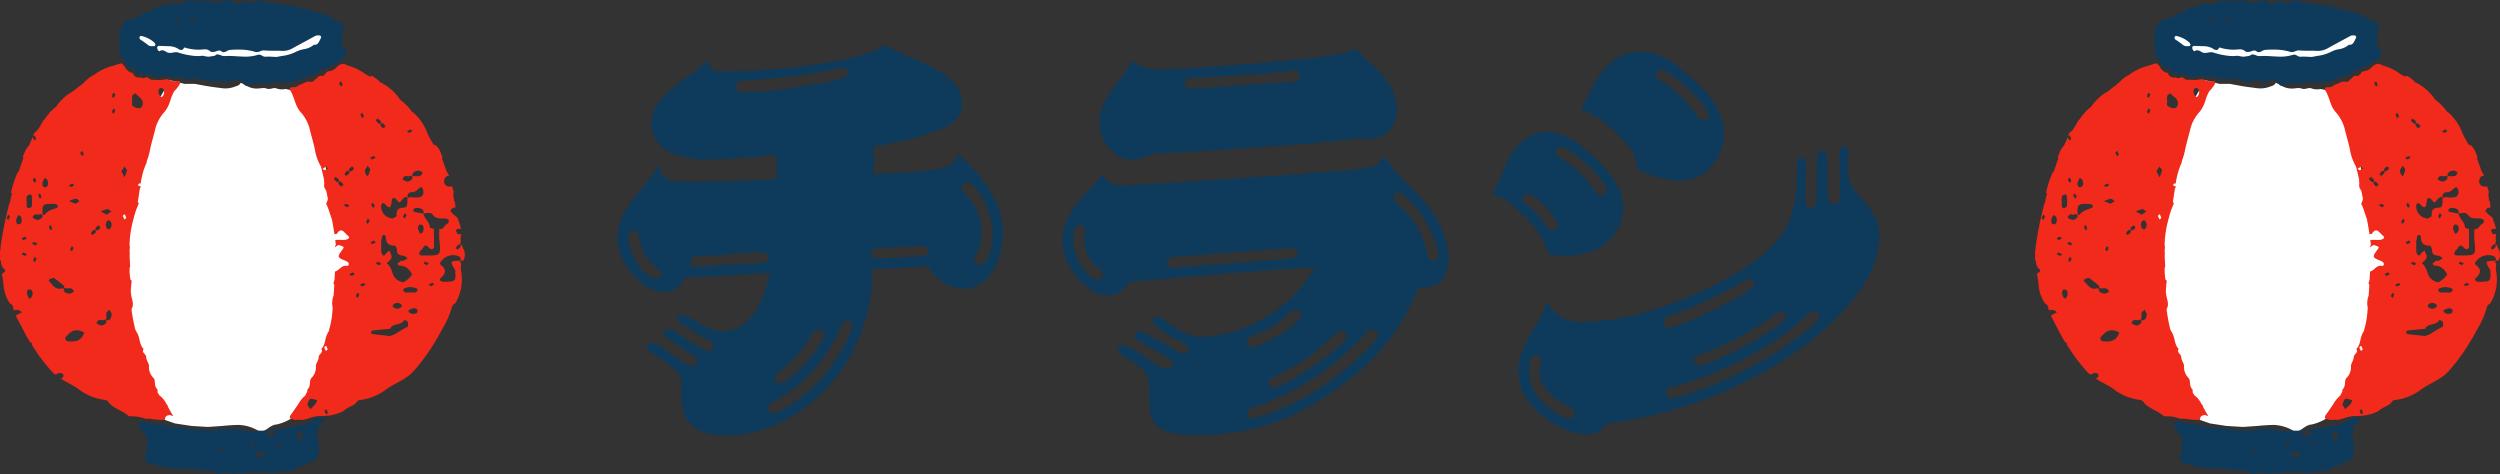
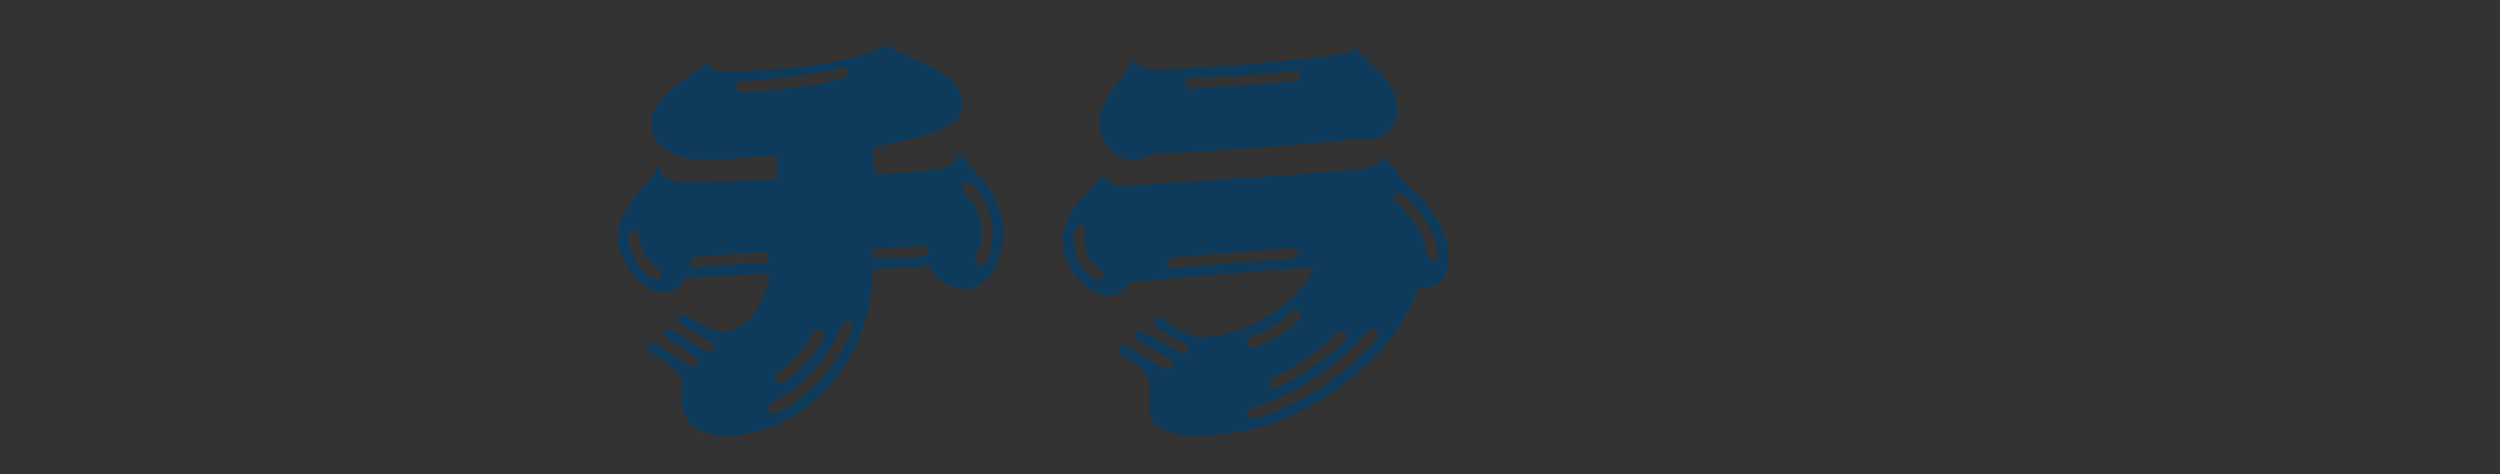
<svg xmlns="http://www.w3.org/2000/svg" width="328" height="62.187">
  <rect width="100%" height="100%" fill="#333333" stroke="none" />
  <defs>
    <clipPath id="a">
      <path data-name="長方形 383" fill="none" d="M0 0h165.557v51.267H0z" />
    </clipPath>
    <clipPath id="b">
-       <path data-name="長方形 454" fill="none" d="M0 0h61v62.187H0z" />
-     </clipPath>
+       </clipPath>
  </defs>
  <g data-name="グループ 617">
    <g data-name="グループ 578" transform="translate(81 5.872)" clip-path="url(#a)" fill="#0e3a5b">
      <path data-name="パス 2698" d="M14.519 3.489C18.8 3.489 31.965 2.533 35.06 0a40.692 40.692 0 004.165 1.969c2.307 1.014 6.022 2.645 6.022 5.684 0 2.7-2.87 3.546-5.009 4.22a43.611 43.611 0 01-6.638 1.464c.056.618.056 1.294.056 1.913 0 .562 0 1.181-.056 1.745 2.307-.169 7.935-.281 9.735-1.013a3 3 0 001.465-1.744c.507.619 1.069 1.181 1.576 1.745 2.307 2.307 4.22 5.233 4.22 8.61 0 3.095-1.52 7.428-5.233 7.428a5.715 5.715 0 01-4.563-2.983c-2.419.169-4.9.281-7.316.393A23.148 23.148 0 0129.77 42.15c-3.489 5.233-9.173 9.116-15.589 9.116-3.264 0-5.8-1.351-5.8-5.008 0-.506.056-.957.056-1.463a2.705 2.705 0 00-.562-1.857 18.631 18.631 0 00-3.433-2.533c-.281-.169-.507-.338-.507-.675a.625.625 0 01.619-.619 3.47 3.47 0 011.744.9c.676.507 2.87 2.139 3.6 2.139a.578.578 0 00.619-.563.936.936 0 00-.562-.788 188.474 188.474 0 00-3.489-2.364.565.565 0 01-.338-.563.614.614 0 01.563-.619 2.265 2.265 0 011.126.507c.732.507 3.377 2.42 4.164 2.42a.676.676 0 00.62-.675c0-.563-.844-.844-1.238-1.069-1.013-.563-1.97-1.238-2.983-1.8-.282-.169-.507-.338-.507-.675A.578.578 0 018.5 35.4a7.08 7.08 0 011.97.957 6.478 6.478 0 003.32 1.238c3.883 0 5.572-4.5 6.191-7.653-3.714.169-7.428.507-11.142.618a3.078 3.078 0 01-2.645 1.914C3.039 32.471 0 28.362 0 25.38c0-2.87 1.97-5.065 3.658-7.091a10.159 10.159 0 001.688-2.476c.675 2.533 2.645 2.139 4.727 2.139q5.4 0 10.8-.338c0-1.012.056-2.082 0-3.151-2.926.281-5.909.562-8.836.562a10.469 10.469 0 01-5.4-1.069 4.267 4.267 0 01-2.195-3.6c0-3.1 3.657-5.346 5.909-6.978a7.316 7.316 0 001.35-1.294c.789 1.633 1.126 1.407 2.814 1.407M1.463 25.38c0 1.913 1.97 5.29 3.658 5.29a.625.625 0 00.619-.619c0-.338-.225-.506-.45-.675-3.263-2.589-1.857-4.952-3.152-4.952-.563 0-.675.507-.675.957m8.892 3.77a16.065 16.065 0 001.631-.112c2.195-.169 4.447-.282 6.641-.394.507 0 1.182-.056 1.182-.732 0-.507-.45-.675-.9-.675-2.251 0-4.5.281-6.7.45-.563 0-1.069.057-1.633.057-.506 0-1.012.113-1.012.732a.712.712 0 00.788.675m6.134-22.9A56 56 0 0025.1 5.29a24.7 24.7 0 004.783-1.013.618.618 0 00.338-.562.7.7 0 00-.732-.676 2 2 0 00-.563.113A81.2 81.2 0 0117.22 4.67c-.619 0-1.688-.056-1.688.789 0 .562.507.787.957.787m12.718 31.008a19.839 19.839 0 01-8.891 9.68.931.931 0 00-.563.732.7.7 0 00.732.675 3.521 3.521 0 001.745-.788 21.987 21.987 0 004.67-3.883c1.069-1.182 3.883-5.346 3.883-6.922a.63.63 0 00-.675-.563c-.563 0-.732.619-.9 1.069m-4 1.238a14.652 14.652 0 01-3.827 4.277c-.338.281-.732.506-.732.957a.684.684 0 00.675.675c1.351 0 5.8-5.065 5.8-6.359a.734.734 0 00-.732-.675c-.675 0-.9.675-1.181 1.126M34.1 28.025c.957 0 5.459-.168 6.191-.338a.712.712 0 00.562-.675c0-.45-.394-.619-.787-.619-1.913 0-3.883.224-5.8.281-.45.056-.957.113-.957.675 0 .451.338.675.788.675m11.086-9.342c0 .507.507.9.789 1.238a6.81 6.81 0 011.8 4.615 6.443 6.443 0 01-.62 2.87 1.423 1.423 0 00-.338.844.676.676 0 00.675.619c1.351 0 1.745-3.039 1.745-4 0-3.433-2.251-6.809-3.433-6.809a.624.624 0 00-.619.618" />
      <path data-name="パス 2699" d="M65.861 18.459a15.816 15.816 0 001.632-.056c3.1-.169 6.191-.338 9.342-.563 4.952-.394 9.9-.619 14.857-1.069 1.407-.112 7.034-.338 7.935-1.013a9.851 9.851 0 00.956-1.181 23.456 23.456 0 003.264 3.883c2.589 2.532 5.178 5.627 5.178 9.454 0 1.407-.394 2.982-1.745 3.657a5.788 5.788 0 01-2.195.338 27.382 27.382 0 01-9.342 12.212c-5.91 4.67-12.043 7.09-19.641 7.09-1.631 0-3.657 0-5.064-1.013-1.126-.844-1.238-2.026-1.238-3.376v-.958c0-3.04-.394-3.152-3.6-5.121-.281-.169-.506-.338-.506-.675a.65.65 0 01.675-.675c.563 0 4.052 2.363 4.84 2.814a1.779 1.779 0 00.957.338.684.684 0 00.675-.675c0-.394-.281-.619-.619-.788-1.294-.788-2.645-1.52-3.939-2.307a.644.644 0 01.224-1.238 37.438 37.438 0 014.84 2.589 2.246 2.246 0 001.012.394.564.564 0 00.563-.563c0-.562-1.126-1.012-1.576-1.294-.619-.338-3.1-1.745-3.1-2.42a.6.6 0 01.563-.562c.506 0 .957.45 1.294.732 1.351.9 2.87 1.913 4.559 1.913a17.692 17.692 0 0010.411-4 16 16 0 004.39-5.121c-8.1.394-16.151 1.294-24.2 1.857-.675.844-1.576 1.857-2.758 1.857-3.095 0-6.134-4.108-6.134-7.035 0-2.757 1.575-4.839 3.433-6.752a17.453 17.453 0 001.857-2.195 2.466 2.466 0 002.194 1.52m-6.015 7.317c0 2.364 2.026 5.064 3.207 5.064a.651.651 0 00.673-.674c0-.394-.394-.618-.676-.9a4.751 4.751 0 01-1.8-3.715 2.767 2.767 0 01.056-.675c0-.169.056-.338.056-.563a.684.684 0 00-.675-.675c-.9 0-.844 1.463-.844 2.139M70.701 3.264c2.533 0 16.207-1.013 18.8-1.351a49.112 49.112 0 006.247-.9 4.018 4.018 0 00.957-.618 44.05 44.05 0 001.631 1.575c1.97 1.689 3.939 3.771 3.939 6.528a3.777 3.777 0 01-3.6 3.939 4.683 4.683 0 01-1.237-.169C91.754 13 86.014 13.28 80.33 13.731c-3.32.224-6.7.394-10.017.562a7.024 7.024 0 01-2.814.788c-2.363 0-4.276-2.644-4.276-4.839 0-2.307 1.52-4.165 2.87-5.909a20.076 20.076 0 001.463-2.308 5.02 5.02 0 003.145 1.239m2.139 25.943c1.351 0 10.861-.789 12.774-.957 1.407-.169 3.6 0 3.6-.9a.664.664 0 00-.732-.675c-.732 0-1.463.113-2.195.169-3.714.281-7.428.506-11.086.844-1.069.113-3.1-.056-3.1.845a.665.665 0 00.732.675M75.32 5.74c1.181 0 2.364-.113 3.546-.225 2.926-.169 5.909-.394 8.835-.619.619 0 1.857.113 1.857-.788a.757.757 0 00-.789-.732 2.108 2.108 0 00-.618.056c-4 .507-8.048.675-12.1.9-.563 0-1.632-.113-1.632.732 0 .506.507.675.9.675m12.943 29.376a12.278 12.278 0 01-4.727 2.983c-.45.169-.957.338-.957.844a.745.745 0 00.732.732c1.238 0 6.416-2.983 6.416-4.277a.676.676 0 00-.675-.619 1.267 1.267 0 00-.788.338m10.073 2.589a34.491 34.491 0 01-14.969 9.9c-.395.112-.732.338-.732.732a.7.7 0 00.732.675 17.069 17.069 0 003.826-1.3 31.559 31.559 0 007.372-4.389c.9-.732 5.233-4.333 5.233-5.29a.734.734 0 00-.732-.675 1 1 0 00-.732.338m-4.221.281a25.584 25.584 0 01-7.822 5.515c-.393.169-.844.338-.844.845a.676.676 0 00.619.675c1.407 0 9.624-5.572 9.624-6.753a.786.786 0 00-.732-.732 1.263 1.263 0 00-.845.45m8.159-17.213c1.913 1.8 3.489 3.771 3.883 6.416.113.506.224 1.126.844 1.126a.651.651 0 00.675-.676c0-3.095-4.052-8.216-5.178-8.216-.281 0-.675.225-.675.563a1.138 1.138 0 00.45.788" />
-       <path data-name="パス 2700" d="M116.481 15.926c.9-2.251 2.813-4.5 5.459-4.5 2.588 0 5.009 2.082 6.753 3.827 1.576 1.632 3.264 3.658 3.264 6.078a6.229 6.229 0 01-3.377 5.458 9.746 9.746 0 01-4.39.9 12.47 12.47 0 01-2.023-.228 10.563 10.563 0 00-3.095-4.841c-1.182-1.125-2.589-2.813-4.39-2.926a19.3 19.3 0 001.8-3.771m10.129 20.428a30.612 30.612 0 009.285-1.575c5.234-1.632 13-5.065 16.489-9.342 2.195-2.644 2.364-6.19 2.364-9.454 0-.507-.056-1.181.619-1.181.394 0 .562.338.562.675v1.127c0 .957-.056 1.97-.056 2.926 0 .618-.169 1.857.732 1.857.563 0 .675-.507.675-.957.056-1.857.113-3.771.113-5.627v-.113c0-.45.169-.788.675-.788.563 0 .619.507.619.957.056 1.52.056 3.039.113 4.558 0 .676-.056 1.463.844 1.463.675 0 .788-.675.788-1.181 0-1.8-.113-3.6-.113-5.459 0-.394.056-.844.619-.844.507 0 .563.45.563.844s-.056.788-.056 1.182c0 1.97.056 2.87 1.463 4.39 1.464 1.632 2.646 2.87 2.646 5.29 0 7.147-8.217 13.675-13.787 17.052a55.1 55.1 0 01-16.264 6.528c-1.913.45-3.826.732-5.74 1.069a3.2 3.2 0 01-2.42 1.407c-2.588 0-5.628-1.857-7.316-3.714a6.609 6.609 0 01-1.8-4.615c0-2.307 1.182-4.22 2.364-6.134a12.771 12.771 0 001.407-3.095 4.5 4.5 0 004.614 2.757m-7.372-15.42a10.925 10.925 0 012.589 2.757c.225.338.451.62.845.62a.676.676 0 00.675-.62c0-1.013-2.927-4.108-3.939-4.108a.676.676 0 00-.675.619c0 .338.281.507.506.732m.394 22a5.584 5.584 0 002.139 4.276c.732.675 2.139 1.8 3.152 1.8a.684.684 0 00.675-.675.909.909 0 00-.675-.844c-1.913-.9-3.939-2.419-3.939-4.671a4.379 4.379 0 01.113-.9 1.975 1.975 0 00.113-.563.636.636 0 00-.675-.618c-.957 0-.9 1.52-.9 2.195m3.939-28.195a14.421 14.421 0 014.727 4.5c.169.225.338.506.732.506a.734.734 0 00.732-.675c0-1.294-4.727-5.627-5.965-5.627a.64.64 0 00-.675.62c0 .338.226.506.45.675M134.211.9c2.814 0 5.289 2.082 7.2 3.883 1.97 1.857 3.771 3.939 3.771 6.753 0 3.32-2.364 6.3-5.8 6.3a12.25 12.25 0 01-5.621-1.575 4.682 4.682 0 00-1.632-3.546c-1.633-1.745-3.32-3.433-5.684-4.108 1.52-3.376 3.433-7.709 7.766-7.709m2.082 3.1a.566.566 0 00.338.563 15.108 15.108 0 015.008 4.783 1.024 1.024 0 00.844.563.7.7 0 00.675-.731c0-1.182-5.008-5.853-6.191-5.853a.684.684 0 00-.675.675m1.689 33.144c1.351 0 11.143-4.671 11.143-5.684a.7.7 0 00-.676-.732 1.414 1.414 0 00-.787.338 51.614 51.614 0 01-9.624 4.5c-.394.169-.844.338-.844.844a.725.725 0 00.788.732m.226 9.229a19.05 19.05 0 004.221-1.238 52.292 52.292 0 009.4-4.67c.9-.563 5.852-3.883 5.852-4.727a.745.745 0 00-.732-.732 1.116 1.116 0 00-.732.338 29.73 29.73 0 01-5.852 4.446 46.594 46.594 0 01-11.65 5.064c-.506.113-1.182.226-1.182.844a.685.685 0 00.676.675m3.714-4.277c1.576 0 11.368-5.177 11.368-6.415a.676.676 0 00-.675-.619c-.338 0-.62.281-.9.45a37.63 37.63 0 01-9.735 5.177c-.338.113-.788.281-.788.732a.737.737 0 00.732.675" />
    </g>
  </g>
  <g data-name="グループ 798">
    <g data-name="グループ 722" transform="translate(267)" clip-path="url(#b)">
      <path data-name="パス 3380" d="M24.207 11.006h1.369s.653.123 1.305.243 1.436.22 2.088.3a3.484 3.484 0 001.893-.2c1.169-.312.176-.811 1.459-.1s2.023.135 2.6.356.91-.2 1.4.012a2.129 2.129 0 001.138.055l2.257.467 3.079 8.008-.247.776 1.236 6.519L46.2 29.9l.457 4.438-1.715 2.126-1.158 8.34-2.172 5.009-2.652 4.563a6.511 6.511 0 01-2.64 1.311c-1.081.065-1.533 1.238-2.449.815a5.486 5.486 0 00-2.5-.75c-.963 0-2.2.131-2.2.131l-1.893.131-2.154-.131-2.154-.326-1.327-.459-2.911-2.1-3.087-9.195-.5-11.831.98-6.057 2.927-9.118 1.99-4.093 1.287-2.179z" fill="#fff" />
      <path data-name="パス 3381" d="M60.543 35.873a2.763 2.763 0 01-.027-1.246c-.033-.042-.065-.087-.1-.129a.3.3 0 010-.293c.052-.052.2-.012.3-.013l.043.052a1.677 1.677 0 00.235-.846 1.56 1.56 0 00-.184-.733 3.532 3.532 0 01-.231-.527.245.245 0 01-.169-.038c-.052-.052-.012-.2-.013-.3.025-.019.052-.043.079-.067a2.5 2.5 0 01.008-.9c.007-.037.011-.074.016-.112a2.351 2.351 0 01-.408-.021c-.114-.018-.212-.279-.267-.444-.015-.046.147-.216.233-.22.139-.007.279-.011.419-.013a3.7 3.7 0 00-.156-.587c-.1-.29-.209-.58-.3-.876a6.061 6.061 0 01-.941-.86c.112-.156.2-.4.328-.429a2.139 2.139 0 01.339-.036c0-.066-.006-.133-.006-.2a1.788 1.788 0 00-.176-.777q-.064-.429-.111-.86c.083-.033.1-.177.073-.261a9.05 9.05 0 01-.2-.664c-.111 0-.223.01-.334 0a.668.668 0 01-.7-.858c.075-.327.247-.569.619-.539a3.509 3.509 0 00-.189-.389.532.532 0 00-.093-.113l-.641-1.788a.455.455 0 00.018-.323c-.059-.119-.112-.246-.164-.37a2.486 2.486 0 00-.6-.971.428.428 0 00-.174-.081c-.019-.006-.039-.011-.057-.018l-.117-.045a15.418 15.418 0 01-.8-1.445 6.686 6.686 0 00-1.835-2.743.338.338 0 00-.172-.072 6.457 6.457 0 00-1.576-1.625 6.684 6.684 0 00-2.442-2.213.274.274 0 00-.118-.03l-.068-.065a4.558 4.558 0 00-.981-.777.353.353 0 00-.166-.049.2.2 0 00-.187.124 2.844 2.844 0 00-.377-.243.369.369 0 00-.138-.046 6.806 6.806 0 00-2.448-1.206 1.433 1.433 0 00-.354-.172.812.812 0 00-.438-.005 1.274 1.274 0 00-.58.385.955.955 0 00-.1.087 1.351 1.351 0 01-.651.4 3.2 3.2 0 00-.61.159.837.837 0 00-.1.181c-.033.029-.064.061-.094.088a2.325 2.325 0 00-.277.274 1.663 1.663 0 00-.32-.04.491.491 0 00-.459.312.951.951 0 00-.356.283c-.108.133-.16.186-.338.185-.082 0-.164-.006-.246-.009h-.1c-.094 0-.188 0-.282-.008a.448.448 0 00-.114.06l-.014.019a2.024 2.024 0 00-.125.041 4.654 4.654 0 00-.588.281.492.492 0 00-.152.022.247.247 0 00-.161.142 1.255 1.255 0 01-.774.172.263.263 0 00-.307.2c-.086.035-.067.083-.009.165l.014.021a.225.225 0 00.054.082c.548.854.589 1.93 1.294 2.746a5.325 5.325 0 011.2 2.142c.222.954.523 1.89.719 2.851a6.368 6.368 0 00.78 2.179c.163.594.3 1.2.426 1.8-.021.125.037.317.014.413a1.713 1.713 0 00.01.527 2.561 2.561 0 00.257.46l.052.261.162.8a2.174 2.174 0 01-.232.623c.332.654.493 1.369.757 2.039.063.338.124.676.182 1.015.053.313.1.628.149.942l.3-.012c.63-1 .985-.155 1.437.2.25.2.265.328-.043.482a.782.782 0 01-.3.089c-.429.02-.865-.014-1.287.017.028.223.056.446.08.669a.3.3 0 00-.107.279c.114-.084.228-.165.34-.245s.424.028.617.113c.293.129.163.238-.02.491-.686.949-.654.979.515 1.457a.938.938 0 01.267.183c.169.155.074.5-.15.452-.73-.155-1.015.626-1.577.735l-.049 1a2.654 2.654 0 01-.131.45.273.273 0 00.092.274q-.04.709-.087 1.418a2.775 2.775 0 00-.122 1.616l-.04.486a11.108 11.108 0 01-.423 2.366.212.212 0 000 .116c-.074.132-.149.263-.221.4-.348.649-.247 1.477-.817 2.04.317.483-.319.671-.329 1.024-.013.459-.36.854-.377 1.184a1.984 1.984 0 01-.568 1.578c-.349.333-.047 1.046-.5 1.48a.428.428 0 00-.055.33 4.21 4.21 0 00-.28.518 3.942 3.942 0 00-.95 1.194.15.15 0 00-.018.019l-.034.048-.022.029a.229.229 0 00-.025.038l-.689.99c-.123.177-.308.366-.27.6a.361.361 0 00.015.056 2.524 2.524 0 00.746.229 7.533 7.533 0 01.908-.018 5.622 5.622 0 00.833-.209 5.281 5.281 0 011.028-.266c.417-.047.829 0 1.25-.062a5.6 5.6 0 002.137-.562 6.554 6.554 0 01.915-.6c.232-.1.448-.23.666-.352a2.462 2.462 0 00.325-.374.58.58 0 01.428-.183 6.939 6.939 0 003.163-1.233c1.245-.967 2.849-1.4 3.891-2.643a23.163 23.163 0 001.554-1.942 29.458 29.458 0 002.092-3.418 11.45 11.45 0 001.31-2.966c.058-.335.361-.36.509-.594a6.12 6.12 0 00.74-3.8m-17.981-13.55c-.057.013-.151-.139-.229-.216a2.16 2.16 0 01.465-.219c.057-.013.152.139.229.216a2.17 2.17 0 01-.465.219m-1.154 30.641a4.567 4.567 0 01-.463.477l-.235.236-.4-.6c.116-.231.192-.642.41-.741s.59.1.893.162a2.172 2.172 0 01-.2.467m1.354-7.619a2.17 2.17 0 01.219.465c.013.057-.139.152-.216.229a2.143 2.143 0 01-.219-.465c-.013-.057.139-.152.216-.229m.032 9.02a2.171 2.171 0 01-.219-.465c-.013-.057.139-.152.216-.229a2.159 2.159 0 01.219.465c.013.057-.139.152-.216.229m3.007-32.235c.136-.107.343-.335.4-.3.419.243.134.442-.093.6a.3.3 0 01-.293 0c-.052-.051-.012-.195-.012-.3m-1.081-11.482a2.193 2.193 0 01.219.465c.013.057-.139.152-.216.229l-.248-.446.246-.248m-.6 13.176a2.536 2.536 0 01-.336-.394c.08-.081.193-.229.219-.215a1.4 1.4 0 01.41.314.208.208 0 01-.293.295m.914.4c-.243.418-.442.134-.6-.093a.3.3 0 010-.293c.051-.052.2-.012.3-.012.107.136.335.343.3.4m.541 2.967l-.448-.245c.076-.077.17-.23.227-.218a2.165 2.165 0 01.467.215l-.246.248m.222-4.455a2.512 2.512 0 01-.394.336c-.081-.08-.229-.193-.215-.219a1.393 1.393 0 01.314-.41.208.208 0 01.295.293m.284 13.443c-.057.013-.151-.139-.229-.216l.446-.248.248.246a2.16 2.16 0 01-.465.219m1.43-21.383l.248.446-.246.248a2.159 2.159 0 01-.218-.465c-.013-.057.139-.152.216-.229m-.607 24.285l-.248-.246.245-.448c.077.076.23.17.218.227a2.182 2.182 0 01-.215.467m.569-1.52c-.057.013-.152-.139-.229-.216a2.158 2.158 0 01.465-.218c.057-.013.151.139.229.216a2.159 2.159 0 01-.465.219m.783-8.2c-.078-.077-.23-.17-.218-.227a2.172 2.172 0 01.215-.466l.248.246-.245.448m-.022-6.244a.825.825 0 01-.319-.909l.314-.478c.116.175.342.362.325.522a3.529 3.529 0 01-.32.865m11.87 8.986a.208.208 0 01.294.293 2.5 2.5 0 01-.394.336c-.081-.08-.228-.193-.215-.219a1.4 1.4 0 01.314-.41m-4.893-4.15c-.293-.079-.6-.111-.892-.188-.053-.014-.076-.143-.113-.219.075-.3.637-.386 1.114-.151a.467.467 0 01.209.232c.123.317.011.414-.318.326m-.124-2.1a4.192 4.192 0 01-1.007.021c-.168-.162-.719.339-.614-.323a.6.6 0 01.473-.349c.508.04.767-.281 1.1-.557.272-.225.472.013.5.47a.643.643 0 01-.448.739m-2.952 10.86c-.841-.52-.6-1.684-1.409-2.178.222-.254.563-.479.633-.77.062-.264-.171-.6-.273-.9a2.2 2.2 0 00-.478.413c-.2.3-.337.322-.5 0a.8.8 0 01-.1-.3c-.014-.345-.007-.691-.009-1.286.015-.082.06-.41.14-.729.019-.076.172-.188.23-.171.1.029.24.149.239.229-.015.823.357 1.21 1.194 1.2.092 0 .269.358.267.548-.007.62.342.732.857.76.188.01.367.213.549.328a4.98 4.98 0 01-.55.341c-.094.044-.251-.033-.337.018a3.513 3.513 0 00-.461.377c.082.081.162.232.245.233a1.691 1.691 0 011.424.74c.107.148.29.421.247.47a3.861 3.861 0 01-.991.918c-.259.138-.6-.04-.917-.238m.537 3.512a.759.759 0 01-1.146-.009c.005-.079-.019-.18.021-.233a.749.749 0 011.141.012.26.26 0 01-.015.23m-2.676-5.671c-.077.077-.17.23-.227.218a2.173 2.173 0 01-.467-.215l.246-.248.448.245m2.853-6.154l.245-.448c.078.077.23.17.218.227a2.149 2.149 0 01-.215.467l-.248-.246m1.274-5.62a.834.834 0 011.09-.32c.091.028.231.195.219.213-.1.149-.209.37-.349.4a4.2 4.2 0 01-.965.008.618.618 0 010-.3m-.274-5.832l.248.246a2.159 2.159 0 01-.465.218c-.057.013-.152-.139-.229-.216l.446-.248m-.381 6.159c.221.068.73-.338.631.3-.022.146-.288.269-.461.368-.082.046-.211.009-.319.009-.176-.1-.511-.216-.5-.282a.475.475 0 01.65-.4m-2.1 3.371c.062-.746.43-.6.762-.165.206.272.311.3.494.038a1.428 1.428 0 01.48-.469c.318-.157.386-.019.35.328-.045.435.082 1.006-.524 1.024-.782.024-.935.386-.9 1.054.007.112-.319.242-.492.364a1.6 1.6 0 01-1.537-1.745c.08-.284.322-.339.464-.179.479.539.818.735.9-.25m-1.124-10.311c.107.136.335.343.3.4-.243.418-.441.134-.6-.094a.3.3 0 010-.293c.051-.052.2-.012.3-.013m-.729-.615a1.405 1.405 0 01.41.314.208.208 0 01-.293.295 2.512 2.512 0 01-.336-.394c.08-.081.193-.229.219-.215m-.487 4.912c.057-.013.152.139.229.216a2.16 2.16 0 01-.465.219c-.057.013-.152-.139-.229-.216a2.158 2.158 0 01.465-.218m.151 6.561l-.246.247a2.177 2.177 0 01-.219-.465c-.013-.057.139-.151.216-.229l.248.446m-.131 4.51l.247.246a2.158 2.158 0 01-.465.218c-.057.013-.151-.139-.229-.216l.446-.248m4.433 11.323c-1.062.447-1.957 1.437-2.766 1.158-.955-.1-1.391-.138-1.823-.205a.332.332 0 01-.224-.229.328.328 0 01.222-.231c.759-.087 1.521-.15 2.282-.221.352-.825 1.516-.374 1.874-1.191.152.091.388.15.436.279.072.2.082.6 0 .64m1.27-1.969c-.1.376-.864.37-1.123.024-.04-.054-.046-.209-.018-.225.181-.1.375-.169.559-.246.345-.032.685.056.582.447m0-2.762c-.225.371-.6.189-.915.236-.315-.045-.689.14-.917-.23a.249.249 0 010-.23 1.824 1.824 0 011.831-.007.248.248 0 010 .23m.545-8.659c.375.1.37.864.023 1.124-.053.04-.209.046-.224.018-.1-.181-.169-.375-.246-.559-.032-.345.056-.685.447-.582m.709 5.316l-.448-.245c.077-.078.17-.23.227-.218a2.158 2.158 0 01.467.215l-.246.248m.484 2.743c-.057.013-.152-.139-.229-.216a2.161 2.161 0 01.465-.219c.057-.013.151.14.229.216a2.167 2.167 0 01-.465.219m-.56-4.031a5.226 5.226 0 01-.692-.008c-.093-.013-.253-.159-.241-.209.042-.173.106-.417.235-.477.313-.147.385-.98.968-.384.253.259.482.433.73.027.051-.084.006-.226.006-.342q0-1.04-.007-2.08c-.184-.067-.525-.129-.527-.2-.026-.756-.758-1.171-.868-1.873.417.081.935-.23 1.247.218.4.569.947.459 1.495.476.2.006.5.07.568.2.2.378-.239.492-.418.7-.206.235-.381.584-.8.48 0 .462-.034.928.012 1.386.21 2.088.219 2.087-1.7 2.09m3.465 1.391c.09.191.235.357.321.549.042.1 0 .225.01.338.09.992-.076 1.176-1.07 1.166a2.036 2.036 0 01-.671-.012c-.282-.1-.346-.327-.186-.464.6-.516.841-1.062.115-1.647-.258-.208-.263-.284-.084-.5a1.949 1.949 0 012.341-.723.454.454 0 01.234.239c.132.334 0 .342-.332.361-.958.053-.961.094-.677.691" fill="#f12a1b" />
      <path data-name="パス 3382" d="M23.082 11.732a.746.746 0 00.088-.095.355.355 0 00.046-.084 2.142 2.142 0 00.371-.535.314.314 0 00.017-.278.234.234 0 00-.32-.092l-.013.007h-.032a1.688 1.688 0 01-.909-.136 4.64 4.64 0 00-.363-.106.17.17 0 00-.058-.041.41.41 0 01-.141.039c-.255.022-.51.074-.764.088s-.512-.031-.768-.025a1.294 1.294 0 01-.495-.045 1.493 1.493 0 01-.321-.238l-.045-.013-.017-.024a.2.2 0 00-.025-.011c-.16-.051-.472.207-.758.074a.569.569 0 01-.125-.078.769.769 0 01-.379.036.852.852 0 01-.646-.6 1.2 1.2 0 01-.706-.344c-.016-.016-.029-.033-.045-.05a.8.8 0 01-.228-.3 1.894 1.894 0 00-.51-.576c-.156.032-.31.072-.463.116a6.1 6.1 0 00-.618.22l-.052.011a.242.242 0 00-.056.007 6.822 6.822 0 00-2.48 1.216.375.375 0 00-.138.046 4.563 4.563 0 00-.979.775c-.112.107-.227.218-.345.321a.4.4 0 00-.046.046q-.578.41-1.118.871a6.635 6.635 0 00-2.3 2.092q-.151.107-.294.222A7.6 7.6 0 006 15.439a1.577 1.577 0 01-.352.4c-.174.324-.336.654-.539.961a3.562 3.562 0 01-.611.662c-.021.02-.034.019-.041.013l-.035.089a1.015 1.015 0 01-.018.124 1.373 1.373 0 01-.1.267l.212-.214a2.162 2.162 0 01.219.465c.013.057-.139.151-.216.229l-.238-.427-.481 1.1a2.484 2.484 0 00-.6.971c-.052.123-.1.25-.164.369a.467.467 0 00.02.331v.005q-.313.858-.6 1.724a.64.64 0 00-.183.184 14.3 14.3 0 00-.8 2.446c-.032.091-.006.251.1.266l-.24.908c.032.038.063.078.093.107-.047.024-.094.05-.141.076a45.529 45.529 0 00-1.139 5.423c-.045.334-.093.674-.118 1.015L0 32.981v1.057a.774.774 0 01.081.187l.041.021v.161a1.248 1.248 0 00.377.845c.415.334.012.469-.249.664.055.379.121.757.189 1.131a5.19 5.19 0 00.761 2.622c.147.234.45.259.509.594a4.061 4.061 0 00.114.475.573.573 0 01.177-.077 1.314 1.314 0 01.619.1c.094.03.161.149.24.228l-.778.4-.023-.015c.28.634.654 1.231.957 1.851a18.369 18.369 0 00.969 1.714l.048-.013c.057-.013.152.139.229.216l-.109.061c.312.485.635.963.955 1.44a23.231 23.231 0 001.554 1.942 4.544 4.544 0 00.58.571c.159-.078.325-.141.483-.208.344-.032.684.056.581.447a.413.413 0 01-.359.268c.853.539 1.8.942 2.6 1.565a6.941 6.941 0 003.163 1.233.581.581 0 01.428.183c.636.913 1.759 1.143 2.571 1.807a.724.724 0 00.558.169 4.9 4.9 0 011.808.328h.148l.105-.007.059-.006h.019l.1-.017a12.377 12.377 0 002.13.183c0-.445.208-.621.677-.65l.421.156q-.373-.629-.715-1.275a.157.157 0 00-.041-.145 3.141 3.141 0 01-.118-.16l-.019-.035a.188.188 0 00-.039-.051 2.91 2.91 0 00-.894-1.074q-.126-.2-.241-.415c.018-.17.029-.332-.047-.4-.456-.434-.154-1.147-.5-1.48a1.985 1.985 0 01-.568-1.577c-.017-.331-.364-.726-.377-1.185-.01-.353-.646-.541-.329-1.024-.57-.564-.469-1.391-.817-2.04-.087-.162-.18-.322-.269-.482a21.736 21.736 0 01-.46-2.354c-.016-.119-.029-.238-.043-.357.435-.721-.066-1.416-.072-2.124a.116.116 0 00-.029-.08 12.569 12.569 0 01.111-1.367.283.283 0 00-.162-.307 8.074 8.074 0 01-.095-1.577.25.25 0 00.064-.188c-.025-.464-.05-.928-.066-1.393a1.7 1.7 0 00-.007-.533v-.085c0-.223.094-.522 0-.679v-.163a13.2 13.2 0 01.369-2.764c.095-.391.2-.78.305-1.168a9.857 9.857 0 01.535-1.412 4.042 4.042 0 01-.129-.275c.105-.548.182-1.1.262-1.653a1.5 1.5 0 00.105-.213.4.4 0 00.02-.09 3.14 3.14 0 01-.4-.2l.246-.248.149.082v-.08a9.583 9.583 0 01.761-2.675.255.255 0 00.019-.185 8.05 8.05 0 00.44-1.525c.2-.962.5-1.9.719-2.851a5.33 5.33 0 011.2-2.142 4.031 4.031 0 00.709-1.374.19.19 0 00.062-.136c0-.022 0-.044.007-.065a5.4 5.4 0 01.5-1.146c.016-.019.031-.038.048-.056s.06-.059.092-.087a.136.136 0 00.053-.041l.016-.023m-22 17.121c-.078-.077-.23-.17-.218-.227a2.147 2.147 0 01.215-.466l.247.246-.245.448m9.68-9.054a2.185 2.185 0 01.219.465c.013.057-.139.152-.216.229l-.248-.446.246-.248m-.323 6.592l-.525.349-.863-.344a3.5 3.5 0 01.863-.326c.161-.018.349.206.525.321m-.8 6.128a2.182 2.182 0 01-.215.467l-.247-.246.245-.448c.078.077.23.17.218.227m-.156-8.451l.248.246a2.177 2.177 0 01-.465.219c-.057.013-.152-.139-.229-.216l.446-.248m-3.914-.1c.076-.185.146-.38.242-.561.015-.028.171-.024.224.016.349.257.36 1.022-.015 1.124-.39.106-.481-.234-.452-.579m-.343 1.408a2.151 2.151 0 01.219.465c.013.057-.139.152-.216.229a2.159 2.159 0 01-.218-.465c-.013-.057.139-.151.216-.229m-.7-2.079a2.179 2.179 0 01.219.465c.013.057-.139.151-.216.229l-.248-.446.246-.248m-1.015 2.467c.048-.13.275-.215.439-.267.049-.016.22.14.225.224a8.426 8.426 0 01-.005 1.351c-.011.107-.274.21-.437.262-.049.016-.211-.136-.225-.226a4.5 4.5 0 01-.013-.675 2 2 0 01.017-.669m-.943 3.645c-.39.106-.481-.234-.452-.579.076-.184.146-.38.242-.561.015-.029.171-.024.225.016.349.257.36 1.022-.015 1.124m.714 1.647c.057-.013.151.139.229.216l-.446.248-.247-.246a2.16 2.16 0 01.465-.219m.008 2.517a2.17 2.17 0 01-.466-.215l.246-.248.448.245c-.077.078-.17.23-.227.218m.716 5.546c-.053.04-.209.046-.224.018-.1-.181-.169-.376-.246-.56-.032-.344.056-.685.447-.582.376.1.37.864.023 1.124m.554-4.727c-.077-.077-.23-.17-.218-.227a2.165 2.165 0 01.215-.467l.248.246-.245.448m.092-2.182l-.448-.245c.077-.078.17-.23.227-.218a2.172 2.172 0 01.466.215l-.246.247m.907-3.746c-.022.145-.288.269-.461.368-.082.046-.211.008-.319.009-.176-.1-.511-.216-.5-.282a.475.475 0 01.65-.4c.221.068.73-.338.631.3m.323-.341c-.177.228-.316.019-.323-.308-.02-.908.1-1.058 1.168-1.063a3.982 3.982 0 01.609.038c.089.018.18.133.227.226a.233.233 0 01-.058.221c-.553.267-1.191.328-1.623.886m.96 1.87c.013.057-.139.151-.216.229a2.185 2.185 0 01-.219-.465c-.013-.057.139-.152.216-.229a2.187 2.187 0 01.219.465m1.2 7.859c-.875.22-1.159-.57-1.664-.976-.019-.015.061-.154.1-.236.206-.059.484-.231.6-.155a11.3 11.3 0 011.3 1.027.326.326 0 010 .323c-.058.058-.223-.009-.331.018m.35.316c-.123-.317-.007-.429.316-.322a2 2 0 01.64.014c.149.052.246.253.366.388a1.76 1.76 0 01-.53.276 1.3 1.3 0 01-.586-.126.425.425 0 01-.21-.229m2.442 5.914c-.479.827-1.277.755-2.051.683-.1-.009-.287-.372-.247-.423.489-.619 1.014-1.209 1.992-.932l.526.2c-.073.159-.134.323-.22.474m3.235-16.638c.161-.018.349.206.525.321l-.607.4-.781-.4a3.5 3.5 0 01.863-.326m-1.151 2.152c.419.243.134.442-.094.6-.068.049-.2.008-.3.008v-.309c.136-.107.343-.335.4-.3m-.405.915a2.48 2.48 0 01-.394.336c-.08-.08-.228-.193-.215-.219a1.405 1.405 0 01.314-.41.208.208 0 01.294.293m1.418 11.807c-.022.145-.288.269-.461.368-.082.046-.211.008-.319.009-.176-.1-.511-.216-.5-.282a.475.475 0 01.65-.4c.221.068.73-.338.631.3m.569-.536a.423.423 0 01-.229.21c-.317.123-.428.007-.322-.316a2.015 2.015 0 01.014-.64c.053-.149.253-.246.388-.367a1.765 1.765 0 01.274.528 1.293 1.293 0 01-.126.586m-.127-11.707c-.053.04-.154.016-.233.023a.76.76 0 01-.018-1.146.26.26 0 01.23-.017.749.749 0 01.02 1.14m.517-15.134l-.248-.246.245-.448c.078.077.23.17.218.227a2.192 2.192 0 01-.215.467m-.006-2.082c-.077-.077-.23-.17-.218-.227a2.165 2.165 0 01.215-.467l.248.246-.245.448m1.444 15.952a2.17 2.17 0 01-.219-.465c-.013-.057.14-.152.216-.229a2.168 2.168 0 01.219.465c.013.057-.139.152-.216.229m-.02-5.55l-.4-.778.4-.61c.116.175.342.362.325.523a3.5 3.5 0 01-.32.865m1.887-9.051a1.4 1.4 0 01-.851-.332c-.109-.09-.02-.423-.021-.646h-.01a2.044 2.044 0 01.016-.666c.05-.139.272-.217.417-.322.287.451.944.6.968 1.284.014.415-.183.67-.518.682m3.055-1.505c-.053.04-.209.046-.224.018-.1-.181-.169-.376-.246-.56-.032-.345.056-.685.447-.582.375.1.37.864.023 1.123" fill="#f12a1b" />
      <path data-name="パス 3383" d="M42.473 55.113a.491.491 0 00-.409-.379h-.024a1.887 1.887 0 00-.67.254 1.526 1.526 0 01-.5.207l-.106.025h-.008l-.027.017a2.073 2.073 0 00-.294.265 1.323 1.323 0 01-.366.3.6.6 0 01-.09-.046 1.165 1.165 0 01-.459.028 7.141 7.141 0 01-.935.221c-1.018.173-2.06.323-3.086.438a11.817 11.817 0 01-1.625.059 3.748 3.748 0 01-2.02-.036c-.2-.039-.409-.089-.614-.138-.5 0-.995-.067-1.5-.109-.4.058-.8.163-1.2.22a18.568 18.568 0 01-4.215-.275 20.937 20.937 0 01-3.931-.554.377.377 0 01-.052-.02 4.415 4.415 0 01-1.082-.159.317.317 0 00-.113-.062l-.338-.1a.245.245 0 00-.305.176.721.721 0 00-.3.379.339.339 0 00.043.294.2.2 0 00.167.1.176.176 0 00.043-.005.571.571 0 01.14-.018.619.619 0 01.215.041.234.234 0 00-.143.084.279.279 0 00.025.383l.624.68-.02 1.2a4.435 4.435 0 01-.1 1.045l-.2.136a.275.275 0 00.1.491.317.317 0 01.07.034.266.266 0 00.105.383 3.3 3.3 0 001.123.247.656.656 0 00.074 0h.063a.7.7 0 00.546.3 3.828 3.828 0 01.775.119 3.843 3.843 0 00.847.124h.134a5.79 5.79 0 01.4-.013c.381 0 .734.033 1.11.068s.76.071 1.176.071h.083a1.677 1.677 0 01.44.064 2.921 2.921 0 00.785.1c.156 0 .326-.008.52-.025h.013a1.348 1.348 0 01.21.032c.052.01.1.02.152.028a.951.951 0 01.709.36l.033.049.3-.006.023-.012a1.745 1.745 0 01.817-.225 1.631 1.631 0 01.582.114 1.789 1.789 0 01.269.039 1.075 1.075 0 00.343 0c.051-.007.1-.014.153-.019s.108 0 .16-.006a.515.515 0 00.052-.011c.06-.13.1-.147.1-.149s.039.015.1.12a.382.382 0 01.1.038.2.2 0 00.133.013 2.323 2.323 0 01.311-.036.783.783 0 00.313-.01c.01-.053.039-.114.088-.115h.136a.05.05 0 01.031 0c.935-.023 1.881-.041 2.814-.051.049 0 .08.06.092.112l.02.086.793-.015.027-.067a.232.232 0 01.249-.174 1.374 1.374 0 01.16.013 1.5 1.5 0 00.178.014h.047c.128-.009.256-.015.385-.021a4.266 4.266 0 001.389-.223.987.987 0 00.329-.24c.107-.1.192-.187.32-.187h.044a1.747 1.747 0 001.141-.488 1.454 1.454 0 00.877-.367.786.786 0 00.1-.124c.557-.41.384-1.21.336-1.8l-.094-1.158a1.986 1.986 0 01.068-1 .262.262 0 00-.091-.335 1.293 1.293 0 01.51-.373.758.758 0 01.072-.024.862.862 0 00.119-.042l.031-.014.017-.029a1.147 1.147 0 00.083-.168l.01-.023v-.026a.431.431 0 00-.01-.074m-13.535 4.17a2.168 2.168 0 01-.219-.465c-.013-.057.14-.152.216-.229a2.154 2.154 0 01.219.465c.013.057-.139.152-.216.229m4.16-.709l-.248-.246.245-.448c.078.077.23.17.218.227a2.189 2.189 0 01-.215.466m1.21 1.37a.717.717 0 01-.869-.419 3.557 3.557 0 01.87-.239c.172-.006.351.208.527.323a1.792 1.792 0 01-.528.335m1.195-2.767c-.185-.076-.38-.146-.561-.242-.028-.015-.024-.171.016-.224.257-.349 1.022-.36 1.124.015s-.234.481-.579.451m1.064 1.385l-.247-.246.245-.448c.077.077.23.17.218.227a2.149 2.149 0 01-.215.467m2.9-.836c-.053.04-.154.017-.233.022a.759.759 0 01-.017-1.146.26.26 0 01.23-.017.749.749 0 01.02 1.141" fill="#0e3a5c" />
      <path data-name="パス 3384" d="M43.663 2.406l-.71-.343-.636-.318-.453.024-.9-.408.046.032-.087-.034a1.738 1.738 0 00-.99-.107q-.272-.086-.545-.165A1.572 1.572 0 0038.08.76a15.147 15.147 0 00-1.332-.217q-.43-.049-.864-.074a1.735 1.735 0 01-.2-.12l-.04-.022-.04.007a.965.965 0 01-.141.01 2.236 2.236 0 01-.644-.135 2.326 2.326 0 00-.683-.141.989.989 0 00-.388.075 2.263 2.263 0 01-.88.189 2.161 2.161 0 01-.825-.171.191.191 0 00-.073-.014.444.444 0 00-.249.1.973.973 0 01-.6.249.951.951 0 01-.667-.334l-.019-.023A.348.348 0 0030.182 0a.317.317 0 00-.134.032 2.377 2.377 0 01-.755.168 2.994 2.994 0 00-.706.141 1.358 1.358 0 00-.813 0l-.02-.011a.483.483 0 01-.1-.078.522.522 0 00-.449-.216 1.6 1.6 0 00-.249.024 8.214 8.214 0 01-1.276.1c-.251 0-.508-.011-.763-.032-.051 0-.1-.012-.146-.019a1.308 1.308 0 00-.209-.022.572.572 0 00-.341.108 1.941 1.941 0 01-1.158.316c-.072 0-.145 0-.218-.006h-.091a2.343 2.343 0 00-.277.018.483.483 0 00-.216-.05 1.046 1.046 0 00-.388.1 8.494 8.494 0 01-1.764.5l-.044.008-.026.037a.724.724 0 00-.138.386.674.674 0 00.022.19.365.365 0 00-.2-.169.963.963 0 00-.242-.025h-.29a.473.473 0 01-.06 0c-.034 0 .077.069.047.069-.258 0-.31.063-.379.224l-.241.173c-.02.006-.308.2-.328.207l-.586.227-1.077.2-.487.694.035.008-.041.025a.257.257 0 00-.08.24c-.429.366-.368 1.343-.313 2.208a4.022 4.022 0 01-.005 1.054.287.287 0 00.034.257.375.375 0 00.185.134.325.325 0 00.041.188l.009.016v.035l.007.053a.171.171 0 00.139.166 2.892 2.892 0 00.392.473 1.192 1.192 0 00.4.61.5.5 0 01.079.078.383.383 0 00.286.167.4.4 0 00.22-.076.3.3 0 01.151-.063c.05 0 .094.088.131.263.072.341.12.567.332.567a.329.329 0 00.094-.015l.033-.01.021-.027a.284.284 0 00.018-.028.272.272 0 01.18-.072h.029l.093-.054a.361.361 0 00.087-.081l.018-.02.006.009a.172.172 0 010 .117l-.043.1.046.051a1.943 1.943 0 00.225.219.74.74 0 00.073.044l.092.049.057-.043a1.123 1.123 0 01.7-.2h.09l.041.08.015-.008a.623.623 0 00.526.3.206.206 0 00.078-.013 1.853 1.853 0 01.716-.134 5.049 5.049 0 01.888.108 5.167 5.167 0 00.915.11c.054 0 .108 0 .163-.005s.1 0 .146 0a4.836 4.836 0 01.861.106 4.721 4.721 0 00.845.1 1.835 1.835 0 00.34-.029 1.759 1.759 0 01.327-.029 3.636 3.636 0 01.9.152 3.7 3.7 0 00.922.154h.039a.316.316 0 01.1.056.541.541 0 00.18.094.745.745 0 00.176.021.868.868 0 00.586-.247 2.411 2.411 0 00.467.057 3.289 3.289 0 00.448-.02.693.693 0 00.491.235.754.754 0 00.537-.27c.092-.1.14-.114.2-.114a.522.522 0 01.17.038 1.9 1.9 0 00.391.084c.318.045.569.08.669.469a.284.284 0 00.29.209.438.438 0 00.281-.108.645.645 0 01.432-.147 1.218 1.218 0 01.263.032.848.848 0 00.183.019 1.689 1.689 0 00.453-.081 1.468 1.468 0 01.384-.072.561.561 0 01.186.03 1.7 1.7 0 00.556.08h.092a1.582 1.582 0 00.258-.064 2.057 2.057 0 01.671-.163c.631-.007 1.269.062 1.9.02a7.223 7.223 0 002.217-.692c.415-.172.932-.263 1.349-.475a2.09 2.09 0 00.388-.363.94.94 0 00.047-.063c.027-.038.076-.108.1-.108a.07.07 0 01.035.015l.056.038.059-.034a.515.515 0 01.13-.055.544.544 0 01.139-.016c.044 0 .088 0 .141.008h.045l.034-.029a.73.73 0 01.154-.09A8.609 8.609 0 0045.167 7.5a1 1 0 00.246-.922.508.508 0 00-.353-.4c-.182-.047-.281-.093-.3-.14s.031-.2.089-.337a1.839 1.839 0 00.072-.856l-.008-.122a1.459 1.459 0 00-.049-.267c-.055-.22-.094-.379.136-.549a.4.4 0 00.159-.272.745.745 0 00-.161-.526.992.992 0 00-.664-.286zm-20.474.7c-.077-.077-.23-.17-.218-.227a2.165 2.165 0 01.215-.467l.248.246-.245.448M25.27 3.1c-.078-.077-.23-.17-.218-.227a2.154 2.154 0 01.215-.466l.248.246-.245.448" fill="#0e3a5c" />
      <path data-name="パス 3385" d="M42.105 4.776a.234.234 0 00-.219-.126h-.031l-.118-.006a.707.707 0 00-.37.071c-.427.234-.856.465-1.289.7l-.012.006c-.549.3-1.117.6-1.674.911a2.5 2.5 0 01-1.334.343h-.063l-.28-.012c-.242-.007-.49-.007-.738-.008h-.014c-.243 0-.494 0-.741-.008a9.64 9.64 0 01-.59-.033h-.035a1.167 1.167 0 00-.448.108 1.263 1.263 0 01-.483.114.638.638 0 01-.171-.028 7.187 7.187 0 00-1.936-.3 13.118 13.118 0 00-1.409.043 1.015 1.015 0 00-.374.145.943.943 0 01-.446.152.406.406 0 01-.244-.092.518.518 0 00-.311-.126 1 1 0 00-.361.083 1.452 1.452 0 01-.334.091l-.045.007h-.244a.359.359 0 01-.241-.1.911.911 0 00-.6-.236 2.768 2.768 0 00-.411.019 5.28 5.28 0 01-.776.017 6.869 6.869 0 01-1.339-.213.578.578 0 01-.084-.031.368.368 0 00-.11-.034.1.1 0 00-.093.058c-.106.19-.232.279-.386.27a.912.912 0 01-.4-.17 2.195 2.195 0 00-.112-.067 2.449 2.449 0 00-1.08-.261c-.1-.005-.2-.008-.32-.011h-.077l-.245-.01c-.193-.008-.386-.016-.579-.019a.323.323 0 00-.266.086.243.243 0 00-.046.184c.016.2.161.417.278.423a.091.091 0 00.058-.016.561.561 0 01.346-.106 1.041 1.041 0 01.448.175 1.129 1.129 0 00.393.167c.029 0 .059.007.088.008a2 2 0 00.462-.048 1.927 1.927 0 01.454-.047.872.872 0 01.208.035 9.792 9.792 0 002.27.463 5 5 0 00.853-.026.6.6 0 01.1 0 1.954 1.954 0 01.3.051 2.216 2.216 0 00.37.06.923.923 0 00.154 0c.575-.065.861-.118.931-.239a.125.125 0 00.012-.028.665.665 0 01.187-.023 1.383 1.383 0 01.459.118 1.256 1.256 0 00.385.1h.049a8.285 8.285 0 01.869-.015c.267.008.534.024.794.04s.52.031.781.039a5.629 5.629 0 001.968-.229.477.477 0 01.162-.021.7.7 0 01.372.124.762.762 0 00.449.142c.08 0 .161 0 .233-.008s.132-.009.193-.007a.8.8 0 01.086.007h.079c.128 0 .247.011.376.019.1.006.192.012.282.014a1.832 1.832 0 00.43-.028c.171-.035.345-.066.527-.1a5.446 5.446 0 001.771-.525 3.647 3.647 0 011.059-.357 2.6 2.6 0 001.248-.526l.066-.06.115.007c.366.011.514-.289.671-.609.044-.089.085-.172.132-.252a.268.268 0 00.015-.238" fill="#fff" />
      <path data-name="パス 3386" d="M20.258 5.596a3.591 3.591 0 00-1.621-.855.455.455 0 00-.136-.025.174.174 0 00-.167.1.3.3 0 00.122.4 12.455 12.455 0 011.019.733.864.864 0 00.524.105h.261c.024 0 .051-.04.091-.1.017-.027.036-.055.056-.081-.014-.025-.026-.054-.04-.085a.683.683 0 00-.112-.189" fill="#fff" />
    </g>
    <g data-name="グループ 723">
      <g data-name="グループ 712" clip-path="url(#b)">
-         <path data-name="パス 3366" d="M24.207 11.006h1.369s.653.123 1.305.243 1.436.22 2.088.3a3.484 3.484 0 001.893-.2c1.169-.312.176-.811 1.459-.1s2.023.135 2.6.356.91-.2 1.4.012a2.129 2.129 0 001.138.055l2.257.467 3.079 8.008-.247.776 1.236 6.519L46.2 29.9l.457 4.438-1.715 2.126-1.158 8.34-2.172 5.009-2.652 4.563a6.511 6.511 0 01-2.64 1.311c-1.081.065-1.533 1.238-2.449.815a5.486 5.486 0 00-2.5-.75c-.963 0-2.2.131-2.2.131l-1.893.131-2.154-.131-2.154-.326-1.327-.459-2.911-2.1-3.087-9.195-.5-11.831.98-6.057 2.927-9.118 1.99-4.093 1.287-2.179z" fill="#fff" />
-         <path data-name="パス 3367" d="M60.543 35.873a2.763 2.763 0 01-.027-1.246c-.033-.042-.065-.087-.1-.129a.3.3 0 010-.293c.052-.052.2-.012.3-.013l.043.052a1.677 1.677 0 00.235-.846 1.56 1.56 0 00-.184-.733 3.532 3.532 0 01-.231-.527.245.245 0 01-.169-.038c-.052-.052-.012-.2-.013-.3.025-.019.052-.043.079-.067a2.5 2.5 0 01.008-.9c.007-.037.011-.074.016-.112a2.351 2.351 0 01-.408-.021c-.114-.018-.212-.279-.267-.444-.015-.046.147-.216.233-.22.139-.007.279-.011.419-.013a3.7 3.7 0 00-.156-.587c-.1-.29-.209-.58-.3-.876a6.061 6.061 0 01-.941-.86c.112-.156.2-.4.328-.429a2.139 2.139 0 01.339-.036c0-.066-.006-.133-.006-.2a1.788 1.788 0 00-.176-.777q-.064-.429-.111-.86c.083-.033.1-.177.073-.261a9.05 9.05 0 01-.2-.664c-.111 0-.223.01-.334 0a.668.668 0 01-.7-.858c.075-.327.247-.569.619-.539a3.509 3.509 0 00-.189-.389.532.532 0 00-.093-.113l-.641-1.788a.455.455 0 00.018-.323c-.059-.119-.112-.246-.164-.37a2.486 2.486 0 00-.6-.971.428.428 0 00-.174-.081c-.019-.006-.039-.011-.057-.018l-.117-.045a15.418 15.418 0 01-.8-1.445 6.686 6.686 0 00-1.835-2.743.338.338 0 00-.172-.072 6.457 6.457 0 00-1.576-1.625 6.684 6.684 0 00-2.442-2.213.274.274 0 00-.118-.03l-.068-.065a4.558 4.558 0 00-.981-.777.353.353 0 00-.166-.049.2.2 0 00-.187.124 2.844 2.844 0 00-.377-.243.369.369 0 00-.138-.046 6.806 6.806 0 00-2.448-1.206 1.433 1.433 0 00-.354-.172.812.812 0 00-.438-.005 1.274 1.274 0 00-.58.385.955.955 0 00-.1.087 1.351 1.351 0 01-.651.4 3.2 3.2 0 00-.61.159.837.837 0 00-.1.181c-.033.029-.064.061-.094.088a2.325 2.325 0 00-.277.274 1.663 1.663 0 00-.32-.04.491.491 0 00-.459.312.951.951 0 00-.356.283c-.108.133-.16.186-.338.185-.082 0-.164-.006-.246-.009h-.1c-.094 0-.188 0-.282-.008a.448.448 0 00-.114.06l-.014.019a2.024 2.024 0 00-.125.041 4.654 4.654 0 00-.588.281.492.492 0 00-.152.022.247.247 0 00-.161.142 1.255 1.255 0 01-.774.172.263.263 0 00-.307.2c-.086.035-.067.083-.009.165l.014.021a.225.225 0 00.054.082c.548.854.589 1.93 1.294 2.746a5.325 5.325 0 011.2 2.142c.222.954.523 1.89.719 2.851a6.368 6.368 0 00.78 2.179c.163.594.3 1.2.426 1.8-.021.125.037.317.014.413a1.713 1.713 0 00.01.527 2.561 2.561 0 00.257.46l.052.261.162.8a2.174 2.174 0 01-.232.623c.332.654.493 1.369.757 2.039.063.338.124.676.182 1.015.053.313.1.628.149.942l.3-.012c.63-1 .985-.155 1.437.2.25.2.265.328-.043.482a.782.782 0 01-.3.089c-.429.02-.865-.014-1.287.017.028.223.056.446.08.669a.3.3 0 00-.107.279c.114-.084.228-.165.34-.245s.424.028.617.113c.293.129.163.238-.02.491-.686.949-.654.979.515 1.457a.938.938 0 01.267.183c.169.155.074.5-.15.452-.73-.155-1.015.626-1.577.735l-.049 1a2.654 2.654 0 01-.131.45.273.273 0 00.092.274q-.04.709-.087 1.418a2.775 2.775 0 00-.122 1.616l-.04.486a11.108 11.108 0 01-.423 2.366.212.212 0 000 .116c-.074.132-.149.263-.221.4-.348.649-.247 1.477-.817 2.04.317.483-.319.671-.329 1.024-.013.459-.36.854-.377 1.184a1.984 1.984 0 01-.568 1.578c-.349.333-.047 1.046-.5 1.48a.428.428 0 00-.055.33 4.21 4.21 0 00-.28.518 3.942 3.942 0 00-.95 1.194.15.15 0 00-.018.019l-.034.048-.022.029a.229.229 0 00-.025.038l-.689.99c-.123.177-.308.366-.27.6a.361.361 0 00.015.056 2.524 2.524 0 00.746.229 7.533 7.533 0 01.908-.018 5.622 5.622 0 00.833-.209 5.281 5.281 0 011.028-.266c.417-.047.829 0 1.25-.062a5.6 5.6 0 002.137-.562 6.554 6.554 0 01.915-.6c.232-.1.448-.23.666-.352a2.462 2.462 0 00.325-.374.58.58 0 01.428-.183 6.939 6.939 0 003.163-1.233c1.245-.967 2.849-1.4 3.891-2.643a23.163 23.163 0 001.554-1.942 29.458 29.458 0 002.092-3.418 11.45 11.45 0 001.31-2.966c.058-.335.361-.36.509-.594a6.12 6.12 0 00.74-3.8m-17.981-13.55c-.057.013-.151-.139-.229-.216a2.16 2.16 0 01.465-.219c.057-.013.152.139.229.216a2.17 2.17 0 01-.465.219m-1.154 30.641a4.567 4.567 0 01-.463.477l-.235.236-.4-.6c.116-.231.192-.642.41-.741s.59.1.893.162a2.172 2.172 0 01-.2.467m1.354-7.619a2.17 2.17 0 01.219.465c.013.057-.139.152-.216.229a2.143 2.143 0 01-.219-.465c-.013-.057.139-.152.216-.229m.032 9.02a2.171 2.171 0 01-.219-.465c-.013-.057.139-.152.216-.229a2.159 2.159 0 01.219.465c.013.057-.139.152-.216.229m3.007-32.235c.136-.107.343-.335.4-.3.419.243.134.442-.093.6a.3.3 0 01-.293 0c-.052-.051-.012-.195-.012-.3m-1.081-11.482a2.193 2.193 0 01.219.465c.013.057-.139.152-.216.229l-.248-.446.246-.248m-.6 13.176a2.536 2.536 0 01-.336-.394c.08-.081.193-.229.219-.215a1.4 1.4 0 01.41.314.208.208 0 01-.293.295m.914.4c-.243.418-.442.134-.6-.093a.3.3 0 010-.293c.051-.052.2-.012.3-.012.107.136.335.343.3.4m.541 2.967l-.448-.245c.076-.077.17-.23.227-.218a2.165 2.165 0 01.467.215l-.246.248m.222-4.455a2.512 2.512 0 01-.394.336c-.081-.08-.229-.193-.215-.219a1.393 1.393 0 01.314-.41.208.208 0 01.295.293m.284 13.443c-.057.013-.151-.139-.229-.216l.446-.248.248.246a2.16 2.16 0 01-.465.219m1.43-21.383l.248.446-.246.248a2.159 2.159 0 01-.218-.465c-.013-.057.139-.152.216-.229m-.607 24.285l-.248-.246.245-.448c.077.076.23.17.218.227a2.182 2.182 0 01-.215.467m.569-1.52c-.057.013-.152-.139-.229-.216a2.158 2.158 0 01.465-.218c.057-.013.151.139.229.216a2.159 2.159 0 01-.465.219m.783-8.2c-.078-.077-.23-.17-.218-.227a2.172 2.172 0 01.215-.466l.248.246-.245.448m-.022-6.244a.825.825 0 01-.319-.909l.314-.478c.116.175.342.362.325.522a3.529 3.529 0 01-.32.865m11.87 8.986a.208.208 0 01.294.293 2.5 2.5 0 01-.394.336c-.081-.08-.228-.193-.215-.219a1.4 1.4 0 01.314-.41m-4.893-4.15c-.293-.079-.6-.111-.892-.188-.053-.014-.076-.143-.113-.219.075-.3.637-.386 1.114-.151a.467.467 0 01.209.232c.123.317.011.414-.318.326m-.124-2.1a4.192 4.192 0 01-1.007.021c-.168-.162-.719.339-.614-.323a.6.6 0 01.473-.349c.508.04.767-.281 1.1-.557.272-.225.472.013.5.47a.643.643 0 01-.448.739m-2.952 10.86c-.841-.52-.6-1.684-1.409-2.178.222-.254.563-.479.633-.77.062-.264-.171-.6-.273-.9a2.2 2.2 0 00-.478.413c-.2.3-.337.322-.5 0a.8.8 0 01-.1-.3c-.014-.345-.007-.691-.009-1.286.015-.082.06-.41.14-.729.019-.076.172-.188.23-.171.1.029.24.149.239.229-.015.823.357 1.21 1.194 1.2.092 0 .269.358.267.548-.007.62.342.732.857.76.188.01.367.213.549.328a4.98 4.98 0 01-.55.341c-.094.044-.251-.033-.337.018a3.513 3.513 0 00-.461.377c.082.081.162.232.245.233a1.691 1.691 0 011.424.74c.107.148.29.421.247.47a3.861 3.861 0 01-.991.918c-.259.138-.6-.04-.917-.238m.537 3.512a.759.759 0 01-1.146-.009c.005-.079-.019-.18.021-.233a.749.749 0 011.141.012.26.26 0 01-.015.23m-2.676-5.671c-.077.077-.17.23-.227.218a2.173 2.173 0 01-.467-.215l.246-.248.448.245m2.853-6.154l.245-.448c.078.077.23.17.218.227a2.149 2.149 0 01-.215.467l-.248-.246m1.274-5.62a.834.834 0 011.09-.32c.091.028.231.195.219.213-.1.149-.209.37-.349.4a4.2 4.2 0 01-.965.008.618.618 0 010-.3m-.274-5.832l.248.246a2.159 2.159 0 01-.465.218c-.057.013-.152-.139-.229-.216l.446-.248m-.381 6.159c.221.068.73-.338.631.3-.022.146-.288.269-.461.368-.082.046-.211.009-.319.009-.176-.1-.511-.216-.5-.282a.475.475 0 01.65-.4m-2.1 3.371c.062-.746.43-.6.762-.165.206.272.311.3.494.038a1.428 1.428 0 01.48-.469c.318-.157.386-.019.35.328-.045.435.082 1.006-.524 1.024-.782.024-.935.386-.9 1.054.007.112-.319.242-.492.364a1.6 1.6 0 01-1.537-1.745c.08-.284.322-.339.464-.179.479.539.818.735.9-.25m-1.124-10.311c.107.136.335.343.3.4-.243.418-.441.134-.6-.094a.3.3 0 010-.293c.051-.052.2-.012.3-.013m-.729-.615a1.405 1.405 0 01.41.314.208.208 0 01-.293.295 2.512 2.512 0 01-.336-.394c.08-.081.193-.229.219-.215m-.487 4.912c.057-.013.152.139.229.216a2.16 2.16 0 01-.465.219c-.057.013-.152-.139-.229-.216a2.158 2.158 0 01.465-.218m.151 6.561l-.246.247a2.177 2.177 0 01-.219-.465c-.013-.057.139-.151.216-.229l.248.446m-.131 4.51l.247.246a2.158 2.158 0 01-.465.218c-.057.013-.151-.139-.229-.216l.446-.248m4.433 11.323c-1.062.447-1.957 1.437-2.766 1.158-.955-.1-1.391-.138-1.823-.205a.332.332 0 01-.224-.229.328.328 0 01.222-.231c.759-.087 1.521-.15 2.282-.221.352-.825 1.516-.374 1.874-1.191.152.091.388.15.436.279.072.2.082.6 0 .64m1.27-1.969c-.1.376-.864.37-1.123.024-.04-.054-.046-.209-.018-.225.181-.1.375-.169.559-.246.345-.032.685.056.582.447m0-2.762c-.225.371-.6.189-.915.236-.315-.045-.689.14-.917-.23a.249.249 0 010-.23 1.824 1.824 0 011.831-.007.248.248 0 010 .23m.545-8.659c.375.1.37.864.023 1.124-.053.04-.209.046-.224.018-.1-.181-.169-.375-.246-.559-.032-.345.056-.685.447-.582m.709 5.316l-.448-.245c.077-.078.17-.23.227-.218a2.158 2.158 0 01.467.215l-.246.248m.484 2.743c-.057.013-.152-.139-.229-.216a2.161 2.161 0 01.465-.219c.057-.013.151.14.229.216a2.167 2.167 0 01-.465.219m-.56-4.031a5.226 5.226 0 01-.692-.008c-.093-.013-.253-.159-.241-.209.042-.173.106-.417.235-.477.313-.147.385-.98.968-.384.253.259.482.433.73.027.051-.084.006-.226.006-.342q0-1.04-.007-2.08c-.184-.067-.525-.129-.527-.2-.026-.756-.758-1.171-.868-1.873.417.081.935-.23 1.247.218.4.569.947.459 1.495.476.2.006.5.07.568.2.2.378-.239.492-.418.7-.206.235-.381.584-.8.48 0 .462-.034.928.012 1.386.21 2.088.219 2.087-1.7 2.09m3.465 1.391c.09.191.235.357.321.549.042.1 0 .225.01.338.09.992-.076 1.176-1.07 1.166a2.036 2.036 0 01-.671-.012c-.282-.1-.346-.327-.186-.464.6-.516.841-1.062.115-1.647-.258-.208-.263-.284-.084-.5a1.949 1.949 0 012.341-.723.454.454 0 01.234.239c.132.334 0 .342-.332.361-.958.053-.961.094-.677.691" fill="#f12a1b" />
        <path data-name="パス 3368" d="M23.082 11.732a.746.746 0 00.088-.095.355.355 0 00.046-.084 2.142 2.142 0 00.371-.535.314.314 0 00.017-.278.234.234 0 00-.32-.092l-.013.007h-.032a1.688 1.688 0 01-.909-.136 4.64 4.64 0 00-.363-.106.17.17 0 00-.058-.041.41.41 0 01-.141.039c-.255.022-.51.074-.764.088s-.512-.031-.768-.025a1.294 1.294 0 01-.495-.045 1.493 1.493 0 01-.321-.238l-.045-.013-.017-.024a.2.2 0 00-.025-.011c-.16-.051-.472.207-.758.074a.569.569 0 01-.125-.078.769.769 0 01-.379.036.852.852 0 01-.646-.6 1.2 1.2 0 01-.706-.344c-.016-.016-.029-.033-.045-.05a.8.8 0 01-.228-.3 1.894 1.894 0 00-.51-.576c-.156.032-.31.072-.463.116a6.1 6.1 0 00-.618.22l-.052.011a.242.242 0 00-.056.007 6.822 6.822 0 00-2.48 1.216.375.375 0 00-.138.046 4.563 4.563 0 00-.979.775c-.112.107-.227.218-.345.321a.4.4 0 00-.046.046q-.578.41-1.118.871a6.635 6.635 0 00-2.3 2.092q-.151.107-.294.222A7.6 7.6 0 006 15.439a1.577 1.577 0 01-.352.4c-.174.324-.336.654-.539.961a3.562 3.562 0 01-.611.662c-.021.02-.034.019-.041.013l-.035.089a1.015 1.015 0 01-.018.124 1.373 1.373 0 01-.1.267l.212-.214a2.162 2.162 0 01.219.465c.013.057-.139.151-.216.229l-.238-.427-.481 1.1a2.484 2.484 0 00-.6.971c-.052.123-.1.25-.164.369a.467.467 0 00.02.331v.005q-.313.858-.6 1.724a.64.64 0 00-.183.184 14.3 14.3 0 00-.8 2.446c-.032.091-.006.251.1.266l-.24.908c.032.038.063.078.093.107-.047.024-.094.05-.141.076a45.529 45.529 0 00-1.139 5.423c-.045.334-.093.674-.118 1.015L0 32.981v1.057a.774.774 0 01.081.187l.041.021v.161a1.248 1.248 0 00.377.845c.415.334.012.469-.249.664.055.379.121.757.189 1.131a5.19 5.19 0 00.761 2.622c.147.234.45.259.509.594a4.061 4.061 0 00.114.475.573.573 0 01.177-.077 1.314 1.314 0 01.619.1c.094.03.161.149.24.228l-.778.4-.023-.015c.28.634.654 1.231.957 1.851a18.369 18.369 0 00.969 1.714l.048-.013c.057-.013.152.139.229.216l-.109.061c.312.485.635.963.955 1.44a23.231 23.231 0 001.554 1.942 4.544 4.544 0 00.58.571c.159-.078.325-.141.483-.208.344-.032.684.056.581.447a.413.413 0 01-.359.268c.853.539 1.8.942 2.6 1.565a6.941 6.941 0 003.163 1.233.581.581 0 01.428.183c.636.913 1.759 1.143 2.571 1.807a.724.724 0 00.558.169 4.9 4.9 0 011.808.328h.148l.105-.007.059-.006h.019l.1-.017a12.377 12.377 0 002.13.183c0-.445.208-.621.677-.65l.421.156q-.373-.629-.715-1.275a.157.157 0 00-.041-.145 3.141 3.141 0 01-.118-.16l-.019-.035a.188.188 0 00-.039-.051 2.91 2.91 0 00-.894-1.074q-.126-.2-.241-.415c.018-.17.029-.332-.047-.4-.456-.434-.154-1.147-.5-1.48a1.985 1.985 0 01-.568-1.577c-.017-.331-.364-.726-.377-1.185-.01-.353-.646-.541-.329-1.024-.57-.564-.469-1.391-.817-2.04-.087-.162-.18-.322-.269-.482a21.736 21.736 0 01-.46-2.354c-.016-.119-.029-.238-.043-.357.435-.721-.066-1.416-.072-2.124a.116.116 0 00-.029-.08 12.569 12.569 0 01.111-1.367.283.283 0 00-.162-.307 8.074 8.074 0 01-.095-1.577.25.25 0 00.064-.188c-.025-.464-.05-.928-.066-1.393a1.7 1.7 0 00-.007-.533v-.085c0-.223.094-.522 0-.679v-.163a13.2 13.2 0 01.369-2.764c.095-.391.2-.78.305-1.168a9.857 9.857 0 01.535-1.412 4.042 4.042 0 01-.129-.275c.105-.548.182-1.1.262-1.653a1.5 1.5 0 00.105-.213.4.4 0 00.02-.09 3.14 3.14 0 01-.4-.2l.246-.248.149.082v-.08a9.583 9.583 0 01.761-2.675.255.255 0 00.019-.185 8.05 8.05 0 00.44-1.525c.2-.962.5-1.9.719-2.851a5.33 5.33 0 011.2-2.142 4.031 4.031 0 00.709-1.374.19.19 0 00.062-.136c0-.022 0-.044.007-.065a5.4 5.4 0 01.5-1.146c.016-.019.031-.038.048-.056s.06-.059.092-.087a.136.136 0 00.053-.041l.016-.023m-22 17.121c-.078-.077-.23-.17-.218-.227a2.147 2.147 0 01.215-.466l.247.246-.245.448m9.68-9.054a2.185 2.185 0 01.219.465c.013.057-.139.152-.216.229l-.248-.446.246-.248m-.323 6.592l-.525.349-.863-.344a3.5 3.5 0 01.863-.326c.161-.018.349.206.525.321m-.8 6.128a2.182 2.182 0 01-.215.467l-.247-.246.245-.448c.078.077.23.17.218.227m-.156-8.451l.248.246a2.177 2.177 0 01-.465.219c-.057.013-.152-.139-.229-.216l.446-.248m-3.914-.1c.076-.185.146-.38.242-.561.015-.028.171-.024.224.016.349.257.36 1.022-.015 1.124-.39.106-.481-.234-.452-.579m-.343 1.408a2.151 2.151 0 01.219.465c.013.057-.139.152-.216.229a2.159 2.159 0 01-.218-.465c-.013-.057.139-.151.216-.229m-.7-2.079a2.179 2.179 0 01.219.465c.013.057-.139.151-.216.229l-.248-.446.246-.248m-1.015 2.467c.048-.13.275-.215.439-.267.049-.016.22.14.225.224a8.426 8.426 0 01-.005 1.351c-.011.107-.274.21-.437.262-.049.016-.211-.136-.225-.226a4.5 4.5 0 01-.013-.675 2 2 0 01.017-.669m-.943 3.645c-.39.106-.481-.234-.452-.579.076-.184.146-.38.242-.561.015-.029.171-.024.225.016.349.257.36 1.022-.015 1.124m.714 1.647c.057-.013.151.139.229.216l-.446.248-.247-.246a2.16 2.16 0 01.465-.219m.008 2.517a2.17 2.17 0 01-.466-.215l.246-.248.448.245c-.077.078-.17.23-.227.218m.716 5.546c-.053.04-.209.046-.224.018-.1-.181-.169-.376-.246-.56-.032-.344.056-.685.447-.582.376.1.37.864.023 1.124m.554-4.727c-.077-.077-.23-.17-.218-.227a2.165 2.165 0 01.215-.467l.248.246-.245.448m.092-2.182l-.448-.245c.077-.078.17-.23.227-.218a2.172 2.172 0 01.466.215l-.246.247m.907-3.746c-.022.145-.288.269-.461.368-.082.046-.211.008-.319.009-.176-.1-.511-.216-.5-.282a.475.475 0 01.65-.4c.221.068.73-.338.631.3m.323-.341c-.177.228-.316.019-.323-.308-.02-.908.1-1.058 1.168-1.063a3.982 3.982 0 01.609.038c.089.018.18.133.227.226a.233.233 0 01-.058.221c-.553.267-1.191.328-1.623.886m.96 1.87c.013.057-.139.151-.216.229a2.185 2.185 0 01-.219-.465c-.013-.057.139-.152.216-.229a2.187 2.187 0 01.219.465m1.2 7.859c-.875.22-1.159-.57-1.664-.976-.019-.015.061-.154.1-.236.206-.059.484-.231.6-.155a11.3 11.3 0 011.3 1.027.326.326 0 010 .323c-.058.058-.223-.009-.331.018m.35.316c-.123-.317-.007-.429.316-.322a2 2 0 01.64.014c.149.052.246.253.366.388a1.76 1.76 0 01-.53.276 1.3 1.3 0 01-.586-.126.425.425 0 01-.21-.229m2.442 5.914c-.479.827-1.277.755-2.051.683-.1-.009-.287-.372-.247-.423.489-.619 1.014-1.209 1.992-.932l.526.2c-.073.159-.134.323-.22.474m3.235-16.638c.161-.018.349.206.525.321l-.607.4-.781-.4a3.5 3.5 0 01.863-.326m-1.151 2.152c.419.243.134.442-.094.6-.068.049-.2.008-.3.008v-.309c.136-.107.343-.335.4-.3m-.405.915a2.48 2.48 0 01-.394.336c-.08-.08-.228-.193-.215-.219a1.405 1.405 0 01.314-.41.208.208 0 01.294.293m1.418 11.807c-.022.145-.288.269-.461.368-.082.046-.211.008-.319.009-.176-.1-.511-.216-.5-.282a.475.475 0 01.65-.4c.221.068.73-.338.631.3m.569-.536a.423.423 0 01-.229.21c-.317.123-.428.007-.322-.316a2.015 2.015 0 01.014-.64c.053-.149.253-.246.388-.367a1.765 1.765 0 01.274.528 1.293 1.293 0 01-.126.586m-.127-11.707c-.053.04-.154.016-.233.023a.76.76 0 01-.018-1.146.26.26 0 01.23-.017.749.749 0 01.02 1.14m.517-15.134l-.248-.246.245-.448c.078.077.23.17.218.227a2.192 2.192 0 01-.215.467m-.006-2.082c-.077-.077-.23-.17-.218-.227a2.165 2.165 0 01.215-.467l.248.246-.245.448m1.444 15.952a2.17 2.17 0 01-.219-.465c-.013-.057.14-.152.216-.229a2.168 2.168 0 01.219.465c.013.057-.139.152-.216.229m-.02-5.55l-.4-.778.4-.61c.116.175.342.362.325.523a3.5 3.5 0 01-.32.865m1.887-9.051a1.4 1.4 0 01-.851-.332c-.109-.09-.02-.423-.021-.646h-.01a2.044 2.044 0 01.016-.666c.05-.139.272-.217.417-.322.287.451.944.6.968 1.284.014.415-.183.67-.518.682m3.055-1.505c-.053.04-.209.046-.224.018-.1-.181-.169-.376-.246-.56-.032-.345.056-.685.447-.582.375.1.37.864.023 1.123" fill="#f12a1b" />
        <path data-name="パス 3369" d="M42.473 55.113a.491.491 0 00-.409-.379h-.024a1.887 1.887 0 00-.67.254 1.526 1.526 0 01-.5.207l-.106.025h-.008l-.027.017a2.073 2.073 0 00-.294.265 1.323 1.323 0 01-.366.3.6.6 0 01-.09-.046 1.165 1.165 0 01-.459.028 7.141 7.141 0 01-.935.221c-1.018.173-2.06.323-3.086.438a11.817 11.817 0 01-1.625.059 3.748 3.748 0 01-2.02-.036c-.2-.039-.409-.089-.614-.138-.5 0-.995-.067-1.5-.109-.4.058-.8.163-1.2.22a18.568 18.568 0 01-4.215-.275 20.937 20.937 0 01-3.931-.554.377.377 0 01-.052-.02 4.415 4.415 0 01-1.082-.159.317.317 0 00-.113-.062l-.338-.1a.245.245 0 00-.305.176.721.721 0 00-.3.379.339.339 0 00.043.294.2.2 0 00.167.1.176.176 0 00.043-.005.571.571 0 01.14-.018.619.619 0 01.215.041.234.234 0 00-.143.084.279.279 0 00.025.383l.624.68-.02 1.2a4.435 4.435 0 01-.1 1.045l-.2.136a.275.275 0 00.1.491.317.317 0 01.07.034.266.266 0 00.105.383 3.3 3.3 0 001.123.247.656.656 0 00.074 0h.063a.7.7 0 00.546.3 3.828 3.828 0 01.775.119 3.843 3.843 0 00.847.124h.134a5.79 5.79 0 01.4-.013c.381 0 .734.033 1.11.068s.76.071 1.176.071h.083a1.677 1.677 0 01.44.064 2.921 2.921 0 00.785.1c.156 0 .326-.008.52-.025h.013a1.348 1.348 0 01.21.032c.052.01.1.02.152.028a.951.951 0 01.709.36l.033.049.3-.006.023-.012a1.745 1.745 0 01.817-.225 1.631 1.631 0 01.582.114 1.789 1.789 0 01.269.039 1.075 1.075 0 00.343 0c.051-.007.1-.014.153-.019s.108 0 .16-.006a.515.515 0 00.052-.011c.06-.13.1-.147.1-.149s.039.015.1.12a.382.382 0 01.1.038.2.2 0 00.133.013 2.323 2.323 0 01.311-.036.783.783 0 00.313-.01c.01-.053.039-.114.088-.115h.136a.05.05 0 01.031 0c.935-.023 1.881-.041 2.814-.051.049 0 .08.06.092.112l.02.086.793-.015.027-.067a.232.232 0 01.249-.174 1.374 1.374 0 01.16.013 1.5 1.5 0 00.178.014h.047c.128-.009.256-.015.385-.021a4.266 4.266 0 001.389-.223.987.987 0 00.329-.24c.107-.1.192-.187.32-.187h.044a1.747 1.747 0 001.141-.488 1.454 1.454 0 00.877-.367.786.786 0 00.1-.124c.557-.41.384-1.21.336-1.8l-.094-1.158a1.986 1.986 0 01.068-1 .262.262 0 00-.091-.335 1.293 1.293 0 01.51-.373.758.758 0 01.072-.024.862.862 0 00.119-.042l.031-.014.017-.029a1.147 1.147 0 00.083-.168l.01-.023v-.026a.431.431 0 00-.01-.074m-13.535 4.17a2.168 2.168 0 01-.219-.465c-.013-.057.14-.152.216-.229a2.154 2.154 0 01.219.465c.013.057-.139.152-.216.229m4.16-.709l-.248-.246.245-.448c.078.077.23.17.218.227a2.189 2.189 0 01-.215.466m1.21 1.37a.717.717 0 01-.869-.419 3.557 3.557 0 01.87-.239c.172-.006.351.208.527.323a1.792 1.792 0 01-.528.335m1.195-2.767c-.185-.076-.38-.146-.561-.242-.028-.015-.024-.171.016-.224.257-.349 1.022-.36 1.124.015s-.234.481-.579.451m1.064 1.385l-.247-.246.245-.448c.077.077.23.17.218.227a2.149 2.149 0 01-.215.467m2.9-.836c-.053.04-.154.017-.233.022a.759.759 0 01-.017-1.146.26.26 0 01.23-.017.749.749 0 01.02 1.141" fill="#0e3a5c" />
        <path data-name="パス 3370" d="M43.663 2.406l-.71-.343-.636-.318-.453.024-.9-.408.046.032-.087-.034a1.738 1.738 0 00-.99-.107q-.272-.086-.545-.165A1.572 1.572 0 0038.08.76a15.147 15.147 0 00-1.332-.217q-.43-.049-.864-.074a1.735 1.735 0 01-.2-.12l-.04-.022-.04.007a.965.965 0 01-.141.01 2.236 2.236 0 01-.644-.135 2.326 2.326 0 00-.683-.141.989.989 0 00-.388.075 2.263 2.263 0 01-.88.189 2.161 2.161 0 01-.825-.171.191.191 0 00-.073-.014.444.444 0 00-.249.1.973.973 0 01-.6.249.951.951 0 01-.667-.334l-.019-.023A.348.348 0 0030.182 0a.317.317 0 00-.134.032 2.377 2.377 0 01-.755.168 2.994 2.994 0 00-.706.141 1.358 1.358 0 00-.813 0l-.02-.011a.483.483 0 01-.1-.078.522.522 0 00-.449-.216 1.6 1.6 0 00-.249.024 8.214 8.214 0 01-1.276.1c-.251 0-.508-.011-.763-.032-.051 0-.1-.012-.146-.019a1.308 1.308 0 00-.209-.022.572.572 0 00-.341.108 1.941 1.941 0 01-1.158.316c-.072 0-.145 0-.218-.006h-.091a2.343 2.343 0 00-.277.018.483.483 0 00-.216-.05 1.046 1.046 0 00-.388.1 8.494 8.494 0 01-1.764.5l-.044.008-.026.037a.724.724 0 00-.138.386.674.674 0 00.022.19.365.365 0 00-.2-.169.963.963 0 00-.242-.025h-.29a.473.473 0 01-.06 0c-.034 0 .077.069.047.069-.258 0-.31.063-.379.224l-.241.173c-.02.006-.308.2-.328.207l-.586.227-1.077.2-.487.694.035.008-.041.025a.257.257 0 00-.08.24c-.429.366-.368 1.343-.313 2.208a4.022 4.022 0 01-.005 1.054.287.287 0 00.034.257.375.375 0 00.185.134.325.325 0 00.041.188l.009.016v.035l.007.053a.171.171 0 00.139.166 2.892 2.892 0 00.392.473 1.192 1.192 0 00.4.61.5.5 0 01.079.078.383.383 0 00.286.167.4.4 0 00.22-.076.3.3 0 01.151-.063c.05 0 .094.088.131.263.072.341.12.567.332.567a.329.329 0 00.094-.015l.033-.01.021-.027a.284.284 0 00.018-.028.272.272 0 01.18-.072h.029l.093-.054a.361.361 0 00.087-.081l.018-.02.006.009a.172.172 0 010 .117l-.043.1.046.051a1.943 1.943 0 00.225.219.74.74 0 00.073.044l.092.049.057-.043a1.123 1.123 0 01.7-.2h.09l.041.08.015-.008a.623.623 0 00.526.3.206.206 0 00.078-.013 1.853 1.853 0 01.716-.134 5.049 5.049 0 01.888.108 5.167 5.167 0 00.915.11c.054 0 .108 0 .163-.005s.1 0 .146 0a4.836 4.836 0 01.861.106 4.721 4.721 0 00.845.1 1.835 1.835 0 00.34-.029 1.759 1.759 0 01.327-.029 3.636 3.636 0 01.9.152 3.7 3.7 0 00.922.154h.039a.316.316 0 01.1.056.541.541 0 00.18.094.745.745 0 00.176.021.868.868 0 00.586-.247 2.411 2.411 0 00.467.057 3.289 3.289 0 00.448-.02.693.693 0 00.491.235.754.754 0 00.537-.27c.092-.1.14-.114.2-.114a.522.522 0 01.17.038 1.9 1.9 0 00.391.084c.318.045.569.08.669.469a.284.284 0 00.29.209.438.438 0 00.281-.108.645.645 0 01.432-.147 1.218 1.218 0 01.263.032.848.848 0 00.183.019 1.689 1.689 0 00.453-.081 1.468 1.468 0 01.384-.072.561.561 0 01.186.03 1.7 1.7 0 00.556.08h.092a1.582 1.582 0 00.258-.064 2.057 2.057 0 01.671-.163c.631-.007 1.269.062 1.9.02a7.223 7.223 0 002.217-.692c.415-.172.932-.263 1.349-.475a2.09 2.09 0 00.388-.363.94.94 0 00.047-.063c.027-.038.076-.108.1-.108a.07.07 0 01.035.015l.056.038.059-.034a.515.515 0 01.13-.055.544.544 0 01.139-.016c.044 0 .088 0 .141.008h.045l.034-.029a.73.73 0 01.154-.09A8.609 8.609 0 0045.167 7.5a1 1 0 00.246-.922.508.508 0 00-.353-.4c-.182-.047-.281-.093-.3-.14s.031-.2.089-.337a1.839 1.839 0 00.072-.856l-.008-.122a1.459 1.459 0 00-.049-.267c-.055-.22-.094-.379.136-.549a.4.4 0 00.159-.272.745.745 0 00-.161-.526.992.992 0 00-.664-.286zm-20.474.7c-.077-.077-.23-.17-.218-.227a2.165 2.165 0 01.215-.467l.248.246-.245.448M25.27 3.1c-.078-.077-.23-.17-.218-.227a2.154 2.154 0 01.215-.466l.248.246-.245.448" fill="#0e3a5c" />
        <path data-name="パス 3371" d="M42.105 4.776a.234.234 0 00-.219-.126h-.031l-.118-.006a.707.707 0 00-.37.071c-.427.234-.856.465-1.289.7l-.012.006c-.549.3-1.117.6-1.674.911a2.5 2.5 0 01-1.334.343h-.063l-.28-.012c-.242-.007-.49-.007-.738-.008h-.014c-.243 0-.494 0-.741-.008a9.64 9.64 0 01-.59-.033h-.035a1.167 1.167 0 00-.448.108 1.263 1.263 0 01-.483.114.638.638 0 01-.171-.028 7.187 7.187 0 00-1.936-.3 13.118 13.118 0 00-1.409.043 1.015 1.015 0 00-.374.145.943.943 0 01-.446.152.406.406 0 01-.244-.092.518.518 0 00-.311-.126 1 1 0 00-.361.083 1.452 1.452 0 01-.334.091l-.045.007h-.244a.359.359 0 01-.241-.1.911.911 0 00-.6-.236 2.768 2.768 0 00-.411.019 5.28 5.28 0 01-.776.017 6.869 6.869 0 01-1.339-.213.578.578 0 01-.084-.031.368.368 0 00-.11-.034.1.1 0 00-.093.058c-.106.19-.232.279-.386.27a.912.912 0 01-.4-.17 2.195 2.195 0 00-.112-.067 2.449 2.449 0 00-1.08-.261c-.1-.005-.2-.008-.32-.011h-.077l-.245-.01c-.193-.008-.386-.016-.579-.019a.323.323 0 00-.266.086.243.243 0 00-.046.184c.016.2.161.417.278.423a.091.091 0 00.058-.016.561.561 0 01.346-.106 1.041 1.041 0 01.448.175 1.129 1.129 0 00.393.167c.029 0 .059.007.088.008a2 2 0 00.462-.048 1.927 1.927 0 01.454-.047.872.872 0 01.208.035 9.792 9.792 0 002.27.463 5 5 0 00.853-.026.6.6 0 01.1 0 1.954 1.954 0 01.3.051 2.216 2.216 0 00.37.06.923.923 0 00.154 0c.575-.065.861-.118.931-.239a.125.125 0 00.012-.028.665.665 0 01.187-.023 1.383 1.383 0 01.459.118 1.256 1.256 0 00.385.1h.049a8.285 8.285 0 01.869-.015c.267.008.534.024.794.04s.52.031.781.039a5.629 5.629 0 001.968-.229.477.477 0 01.162-.021.7.7 0 01.372.124.762.762 0 00.449.142c.08 0 .161 0 .233-.008s.132-.009.193-.007a.8.8 0 01.086.007h.079c.128 0 .247.011.376.019.1.006.192.012.282.014a1.832 1.832 0 00.43-.028c.171-.035.345-.066.527-.1a5.446 5.446 0 001.771-.525 3.647 3.647 0 011.059-.357 2.6 2.6 0 001.248-.526l.066-.06.115.007c.366.011.514-.289.671-.609.044-.089.085-.172.132-.252a.268.268 0 00.015-.238" fill="#fff" />
        <path data-name="パス 3372" d="M20.258 5.596a3.591 3.591 0 00-1.621-.855.455.455 0 00-.136-.025.174.174 0 00-.167.1.3.3 0 00.122.4 12.455 12.455 0 011.019.733.864.864 0 00.524.105h.261c.024 0 .051-.04.091-.1.017-.027.036-.055.056-.081-.014-.025-.026-.054-.04-.085a.683.683 0 00-.112-.189" fill="#fff" />
      </g>
    </g>
  </g>
</svg>